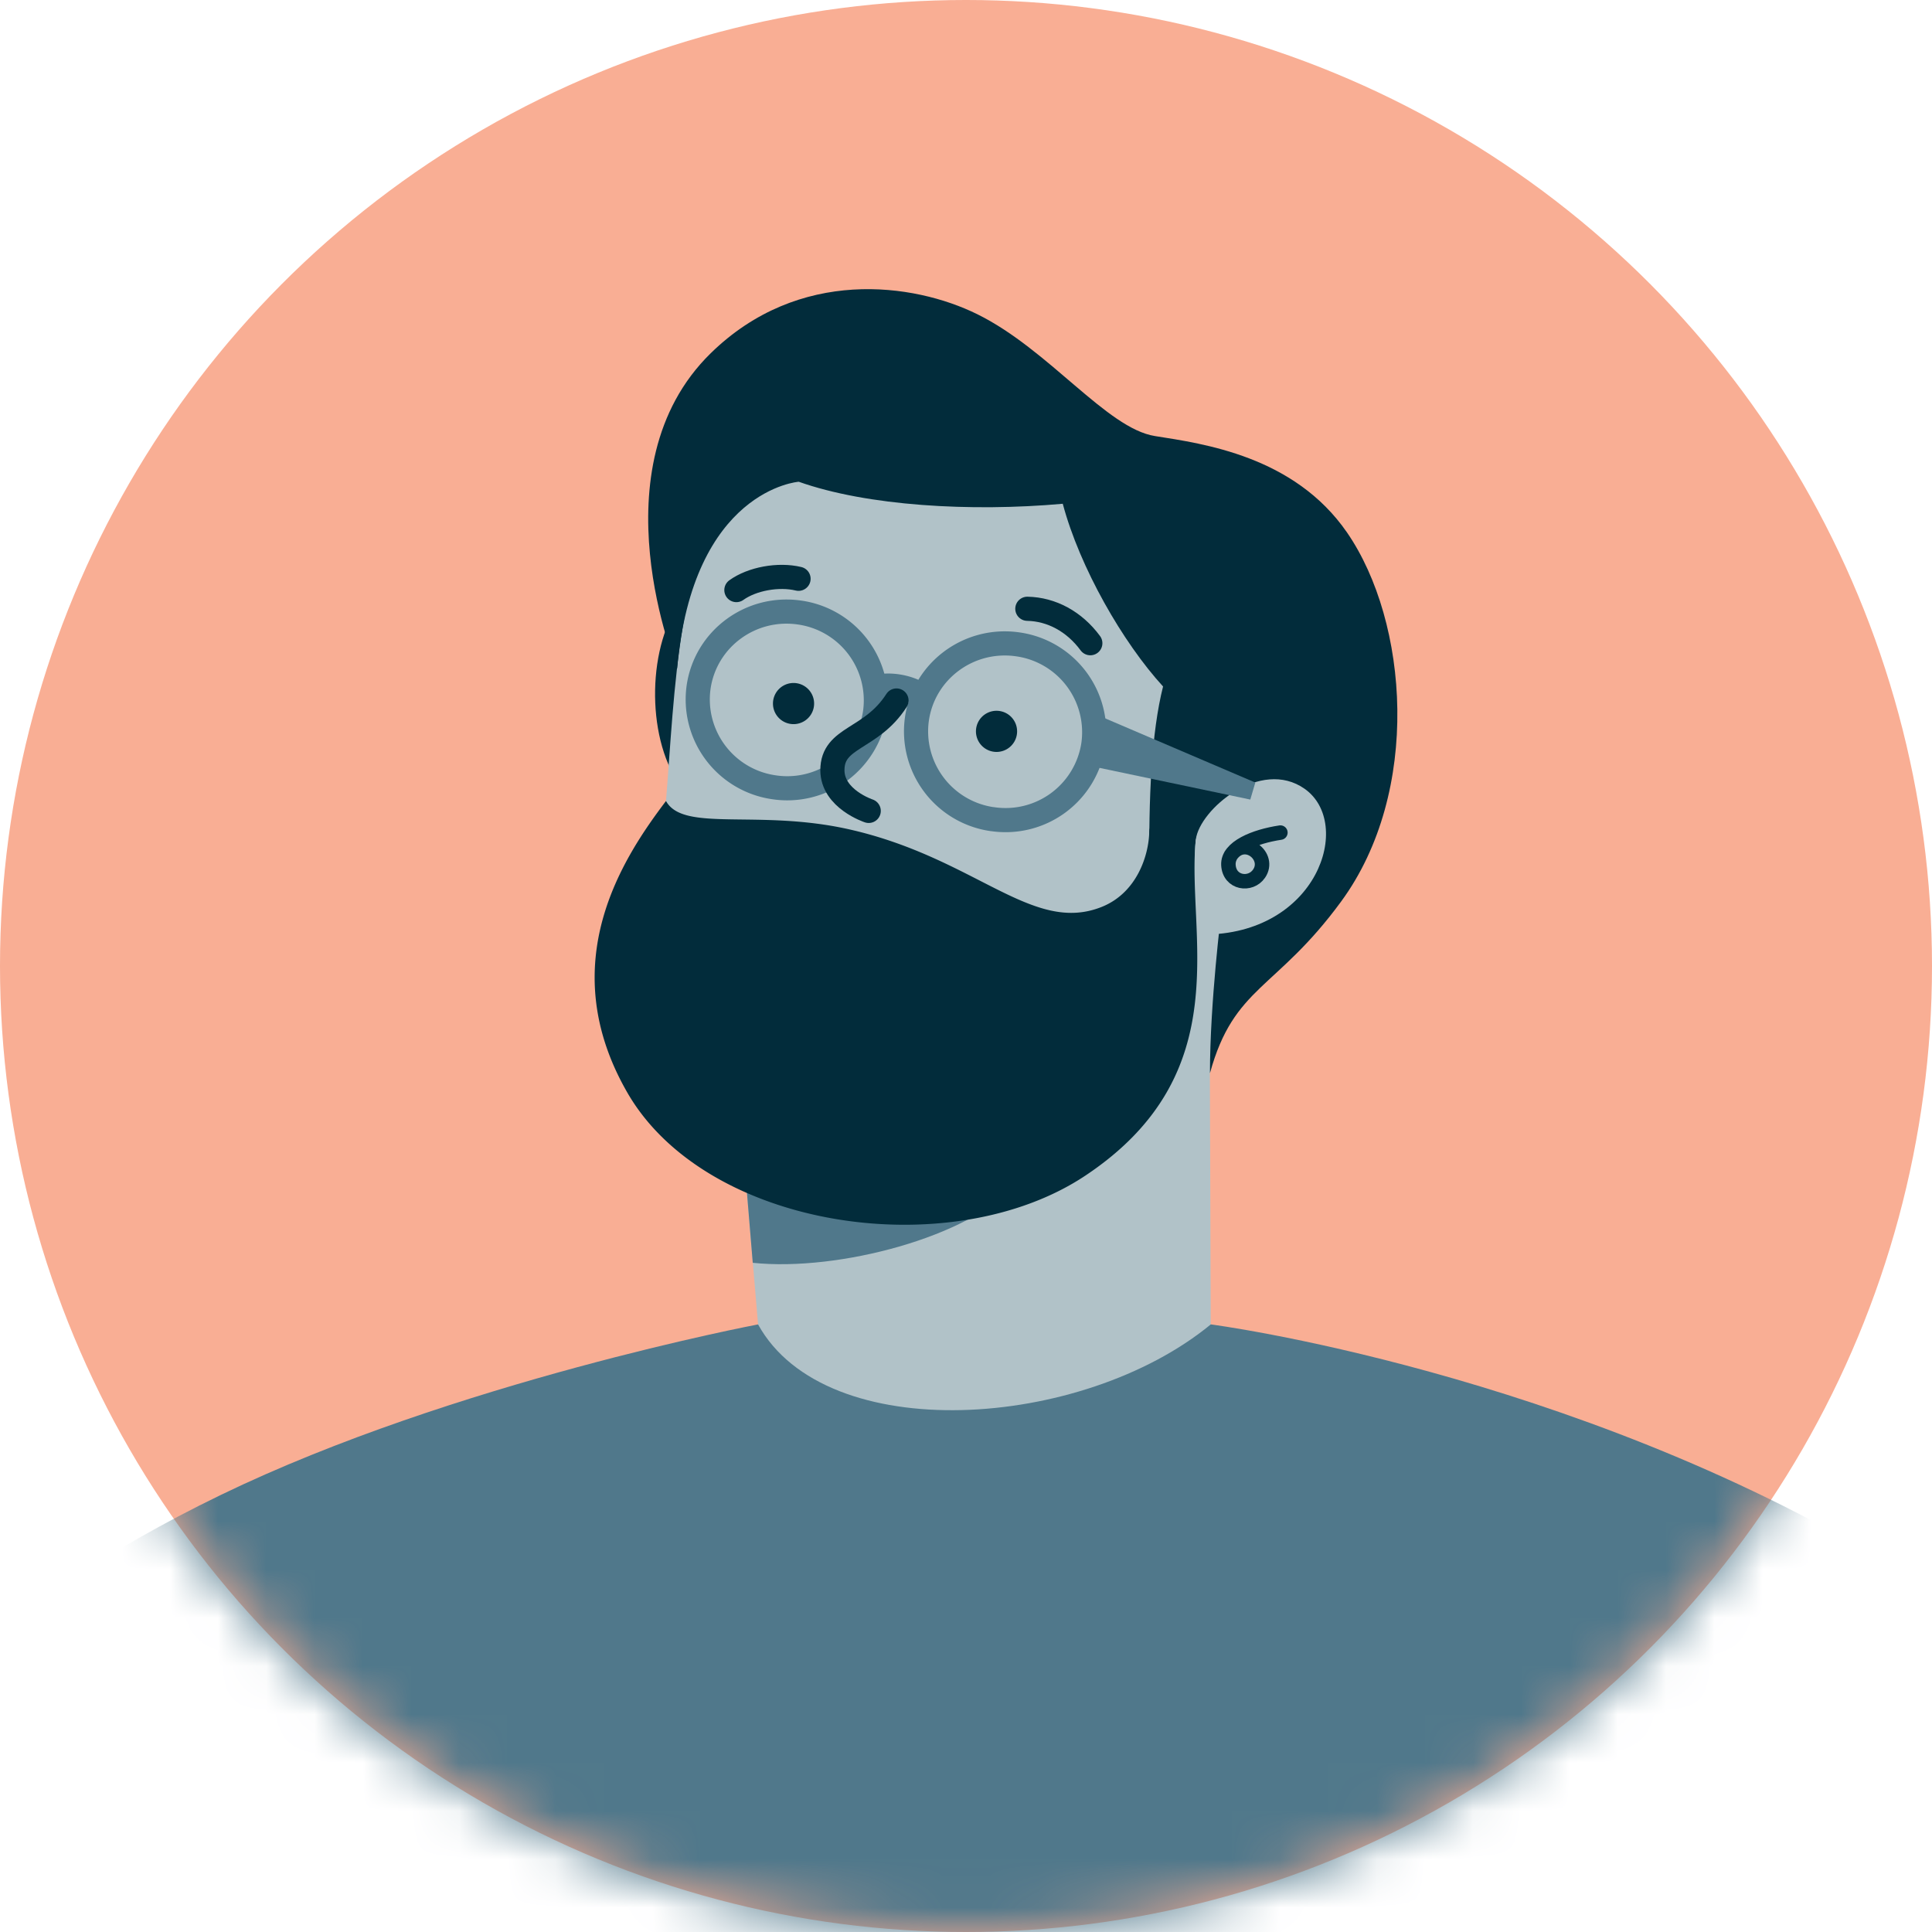
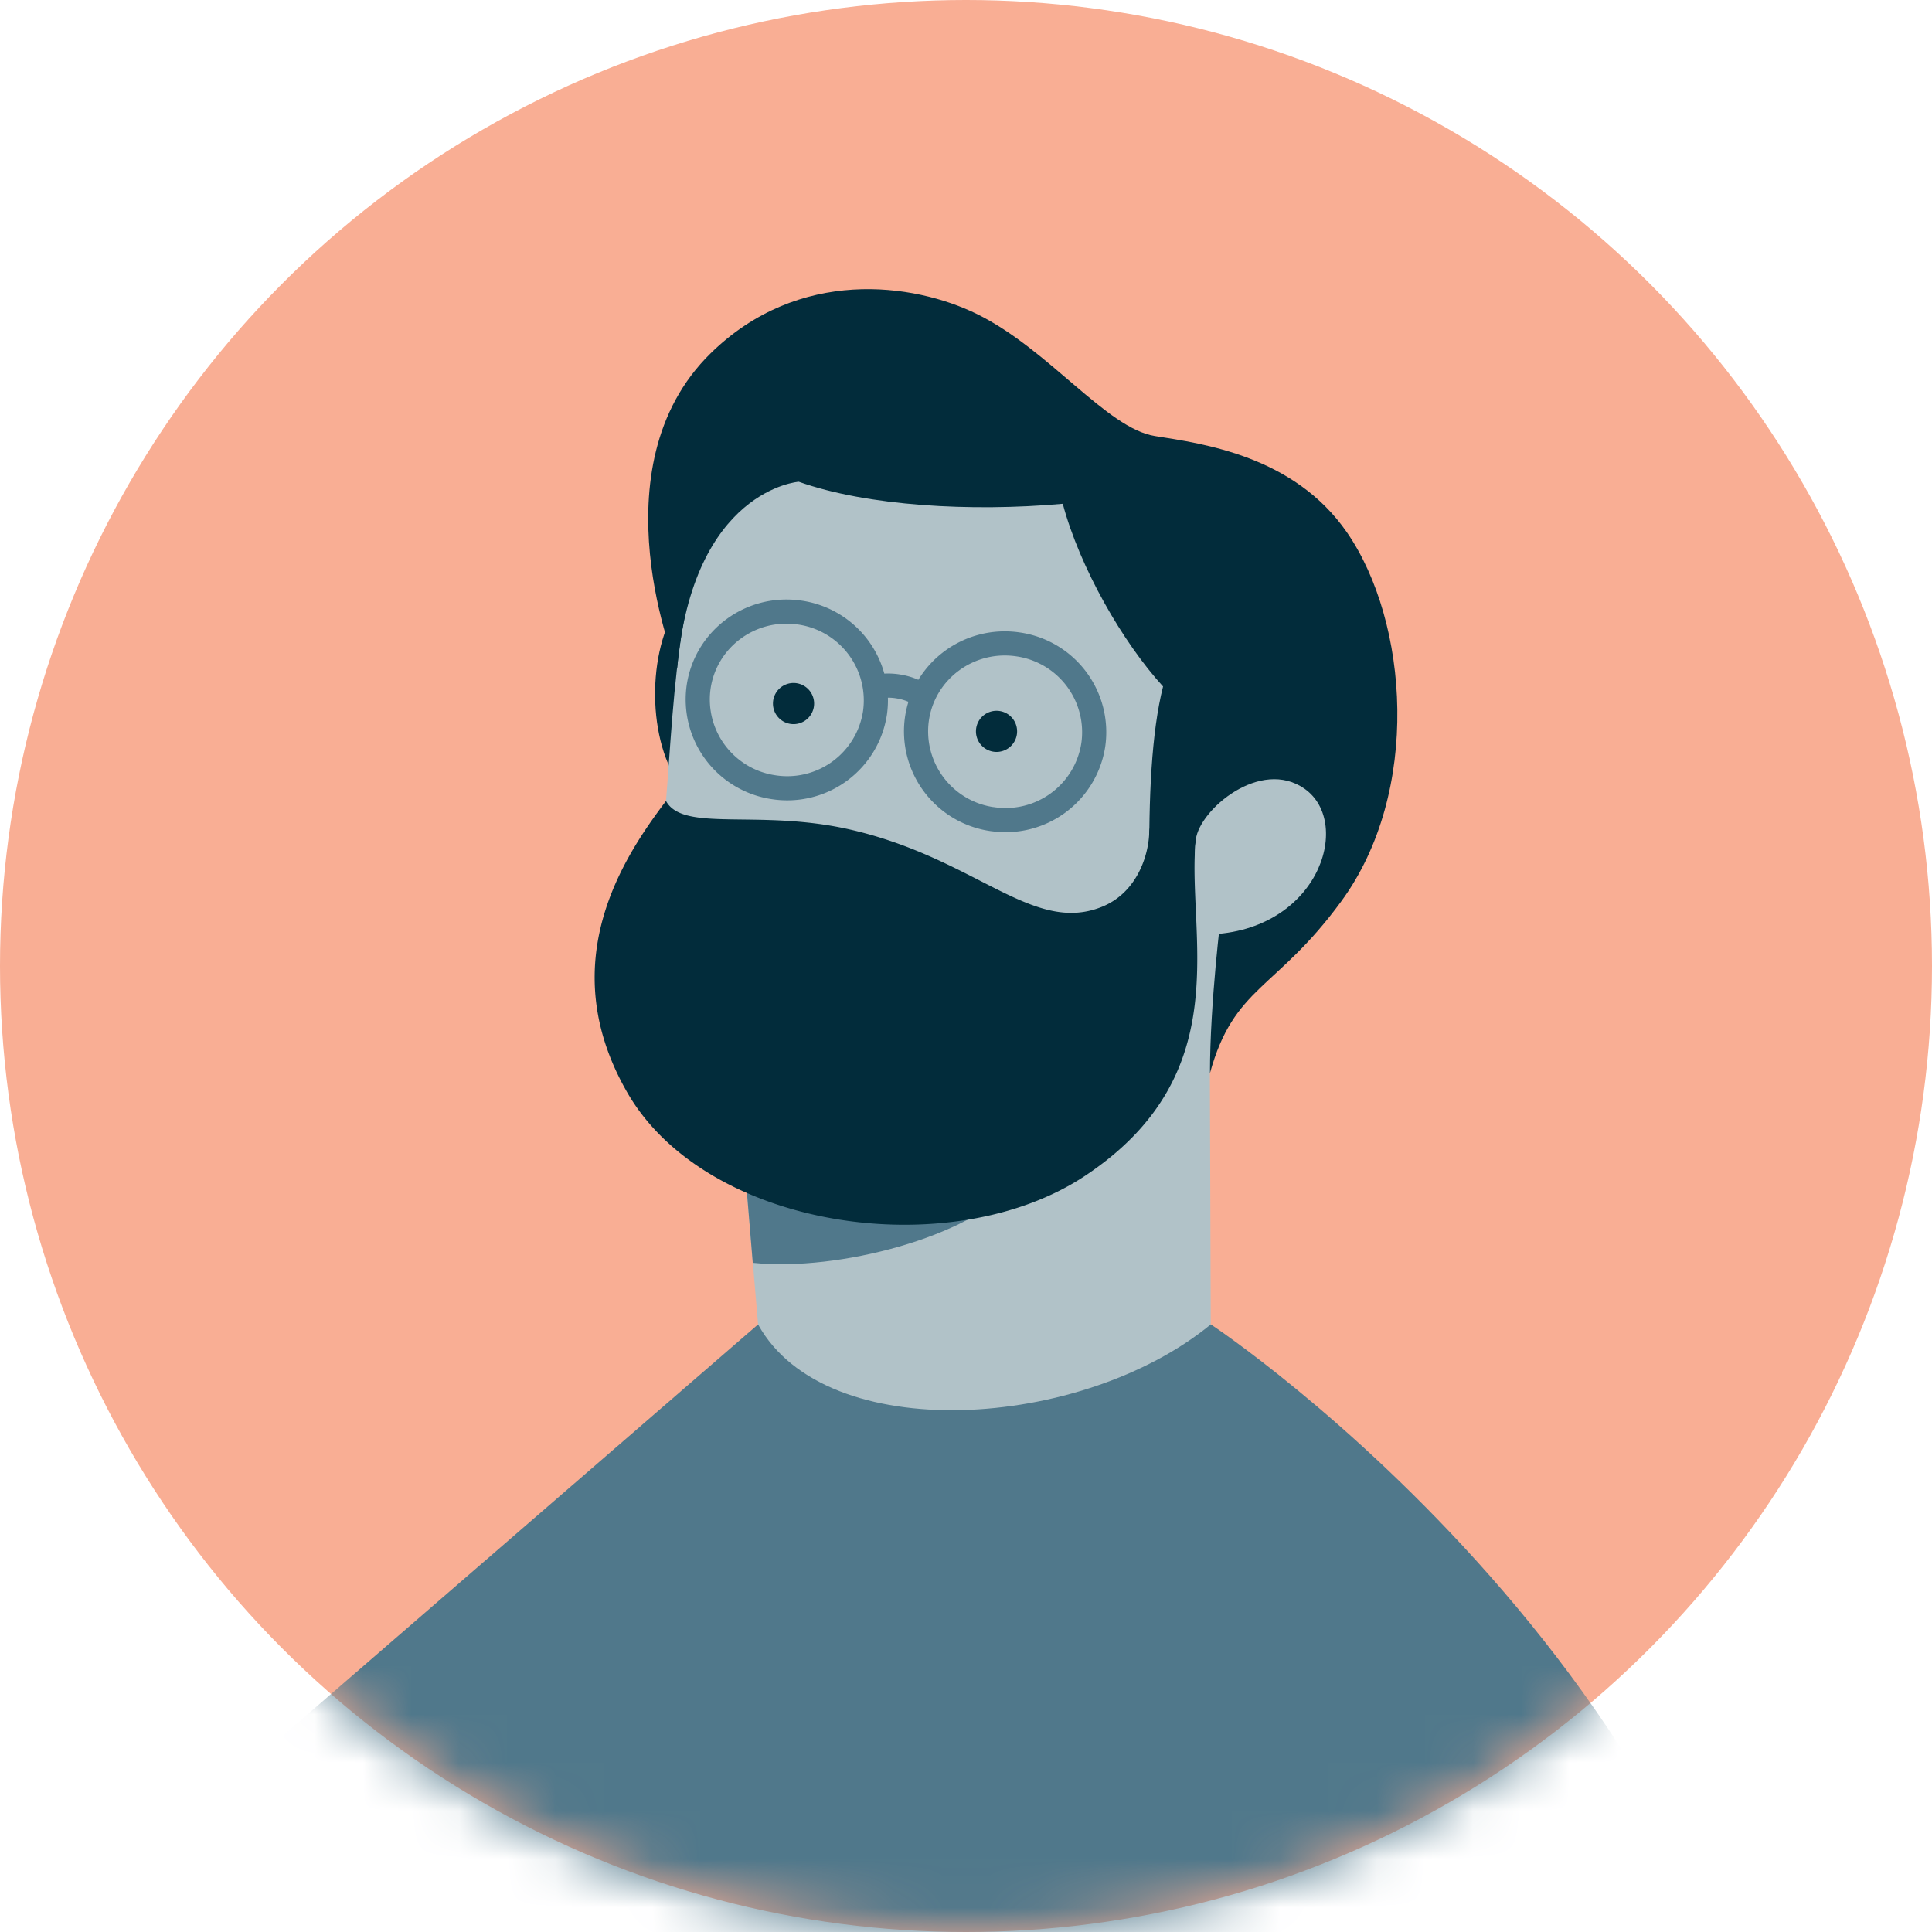
<svg xmlns="http://www.w3.org/2000/svg" width="40" height="40" fill="none">
  <circle cx="20" cy="20" r="20" fill="#F9AE94" />
  <mask id="illo11_774dd289__a" style="mask-type:alpha" maskUnits="userSpaceOnUse" x="-1" y="0" width="41" height="40">
    <circle cx="20" cy="20" r="20" fill="#D9D9D9" />
  </mask>
  <g mask="url(#illo11_774dd289__a)">
    <path d="M15.696 27.42L4.24 37.335C.84 41.43-.946 59 1.027 66.467c6.377 2.398 28.938 1.43 34.738-4.858 0 0 1.792-7.14 1.358-15.071C36.49 34.97 25.069 27.42 25.069 27.42h-9.373z" fill="#50788B" />
-     <path d="M15.697 27.42s-6.288 1.19-11.123 3.53c-4.835 2.34-7.165 5.098-7.165 5.098l8.671 11.67 9.618-20.298h-.002zM27.993 37.283l-2.926-9.863s7.428.968 14.056 4.97c6.628 4.002 8.894 7.316 8.894 7.316l-11.09 8.664-8.933-11.088-.001.001z" fill="#50788B" />
    <path d="M14.275 12.249c-.809.771-.94 2.675-.337 3.781 0 0 1.196-.463 1.267-1.946.058-1.21-.931-1.835-.931-1.835h.001z" fill="#022C3B" />
    <path d="M14.907 10.639c-1.027 1.61-.953 4.693-1.211 6.931-.244 2.105-1.385 6.615 3.628 7.125 5.434.552 6.61-2.729 6.753-6.592.13-3.486 1.76-6.675-1.839-8.856-2.673-1.62-5.965-.747-7.331 1.394v-.002z" fill="#B1C2C8" />
    <path d="M15.398 23.917l.297 3.504c1.401 2.54 6.71 2.189 9.372 0l-.018-5.202.92-4.905-.99-1.857-9.583 8.462.002-.002z" fill="#B1C2C8" />
    <path d="M22.003 10.43c-1.902.17-4.051.046-5.466-.456 0 0-2.192.158-2.518 3.868 0 0-1.733-4.155.697-6.53 1.821-1.781 4.195-1.46 5.519-.806 1.482.731 2.68 2.365 3.677 2.522.998.158 2.884.412 3.977 1.997 1.274 1.849 1.543 5.367-.121 7.638-1.347 1.84-2.22 1.747-2.717 3.555 0-1.47.235-3.327.235-3.327s-.2-2.315-.524-1.524c-.325.79-.958 1.143-.964.676-.02-1.524.042-2.883.282-3.83-.833-.91-1.724-2.461-2.077-3.784z" fill="#022C3B" />
    <path d="M20.988 23.498l-5.591.377.188 2.27c1.786.187 4.503-.551 5.403-1.605v-1.042z" fill="#50788B" />
    <path d="M13.79 16.582c-.877 1.16-2.351 3.352-.8 6.042 1.634 2.832 6.702 3.568 9.484 1.714 3.2-2.132 2.076-5.035 2.286-6.971.21-1.937-.958-.525-.966-.144-.01.483-.253 1.263-.988 1.555-1.441.572-2.612-1.022-5.237-1.61-1.875-.42-3.426.07-3.781-.586h.001zM16.45 14.992a.426.426 0 110-.851.426.426 0 010 .851zM20.632 15.568a.426.426 0 110-.852.426.426 0 010 .852z" fill="#022C3B" />
-     <path d="M15.246 12.217c.325-.234.87-.334 1.287-.234M21.27 12.604c.502.01.973.264 1.304.713M17.16 18.846c.374.172 1.312.093 1.772-.317" stroke="#022C3B" stroke-width=".5" stroke-linecap="round" stroke-linejoin="round" />
    <path d="M24.759 17.38c.074-.615 1.338-1.694 2.253-1.048 1.016.717.267 3.029-2.12 3.017 0 0-.22-1.236-.133-1.97z" fill="#B1C2C8" />
-     <path d="M26.509 17.238c-.524.079-1.095.3-1.076.67.02.378.459.439.635.179.244-.358-.296-.794-.585-.378" stroke="#022C3B" stroke-width=".3" stroke-linecap="round" stroke-linejoin="round" />
    <path d="M16.026 16.3a1.837 1.837 0 01-1.562-2.075c.146-1 1.081-1.69 2.09-1.543a1.837 1.837 0 011.562 2.075 1.837 1.837 0 01-2.09 1.543z" stroke="#50788B" stroke-width=".5" stroke-linecap="round" stroke-linejoin="round" />
-     <path d="M25.99 16.202l-3.375-1.443c.096.296.013.864-.085 1.09l3.356.705.104-.352z" fill="#50788B" />
    <path d="M19.112 14.419c-.247-.191-.678-.277-.984-.191M20.546 16.96a1.837 1.837 0 01-1.562-2.076c.145-1 1.081-1.69 2.09-1.543a1.837 1.837 0 011.562 2.076 1.837 1.837 0 01-2.09 1.542z" stroke="#50788B" stroke-width=".5" stroke-linecap="round" stroke-linejoin="round" />
-     <path d="M18.561 14.503c-.528.823-1.327.742-1.327 1.443 0 .596.752.843.752.843" stroke="#022C3B" stroke-width=".5" stroke-linecap="round" stroke-linejoin="round" />
  </g>
</svg>